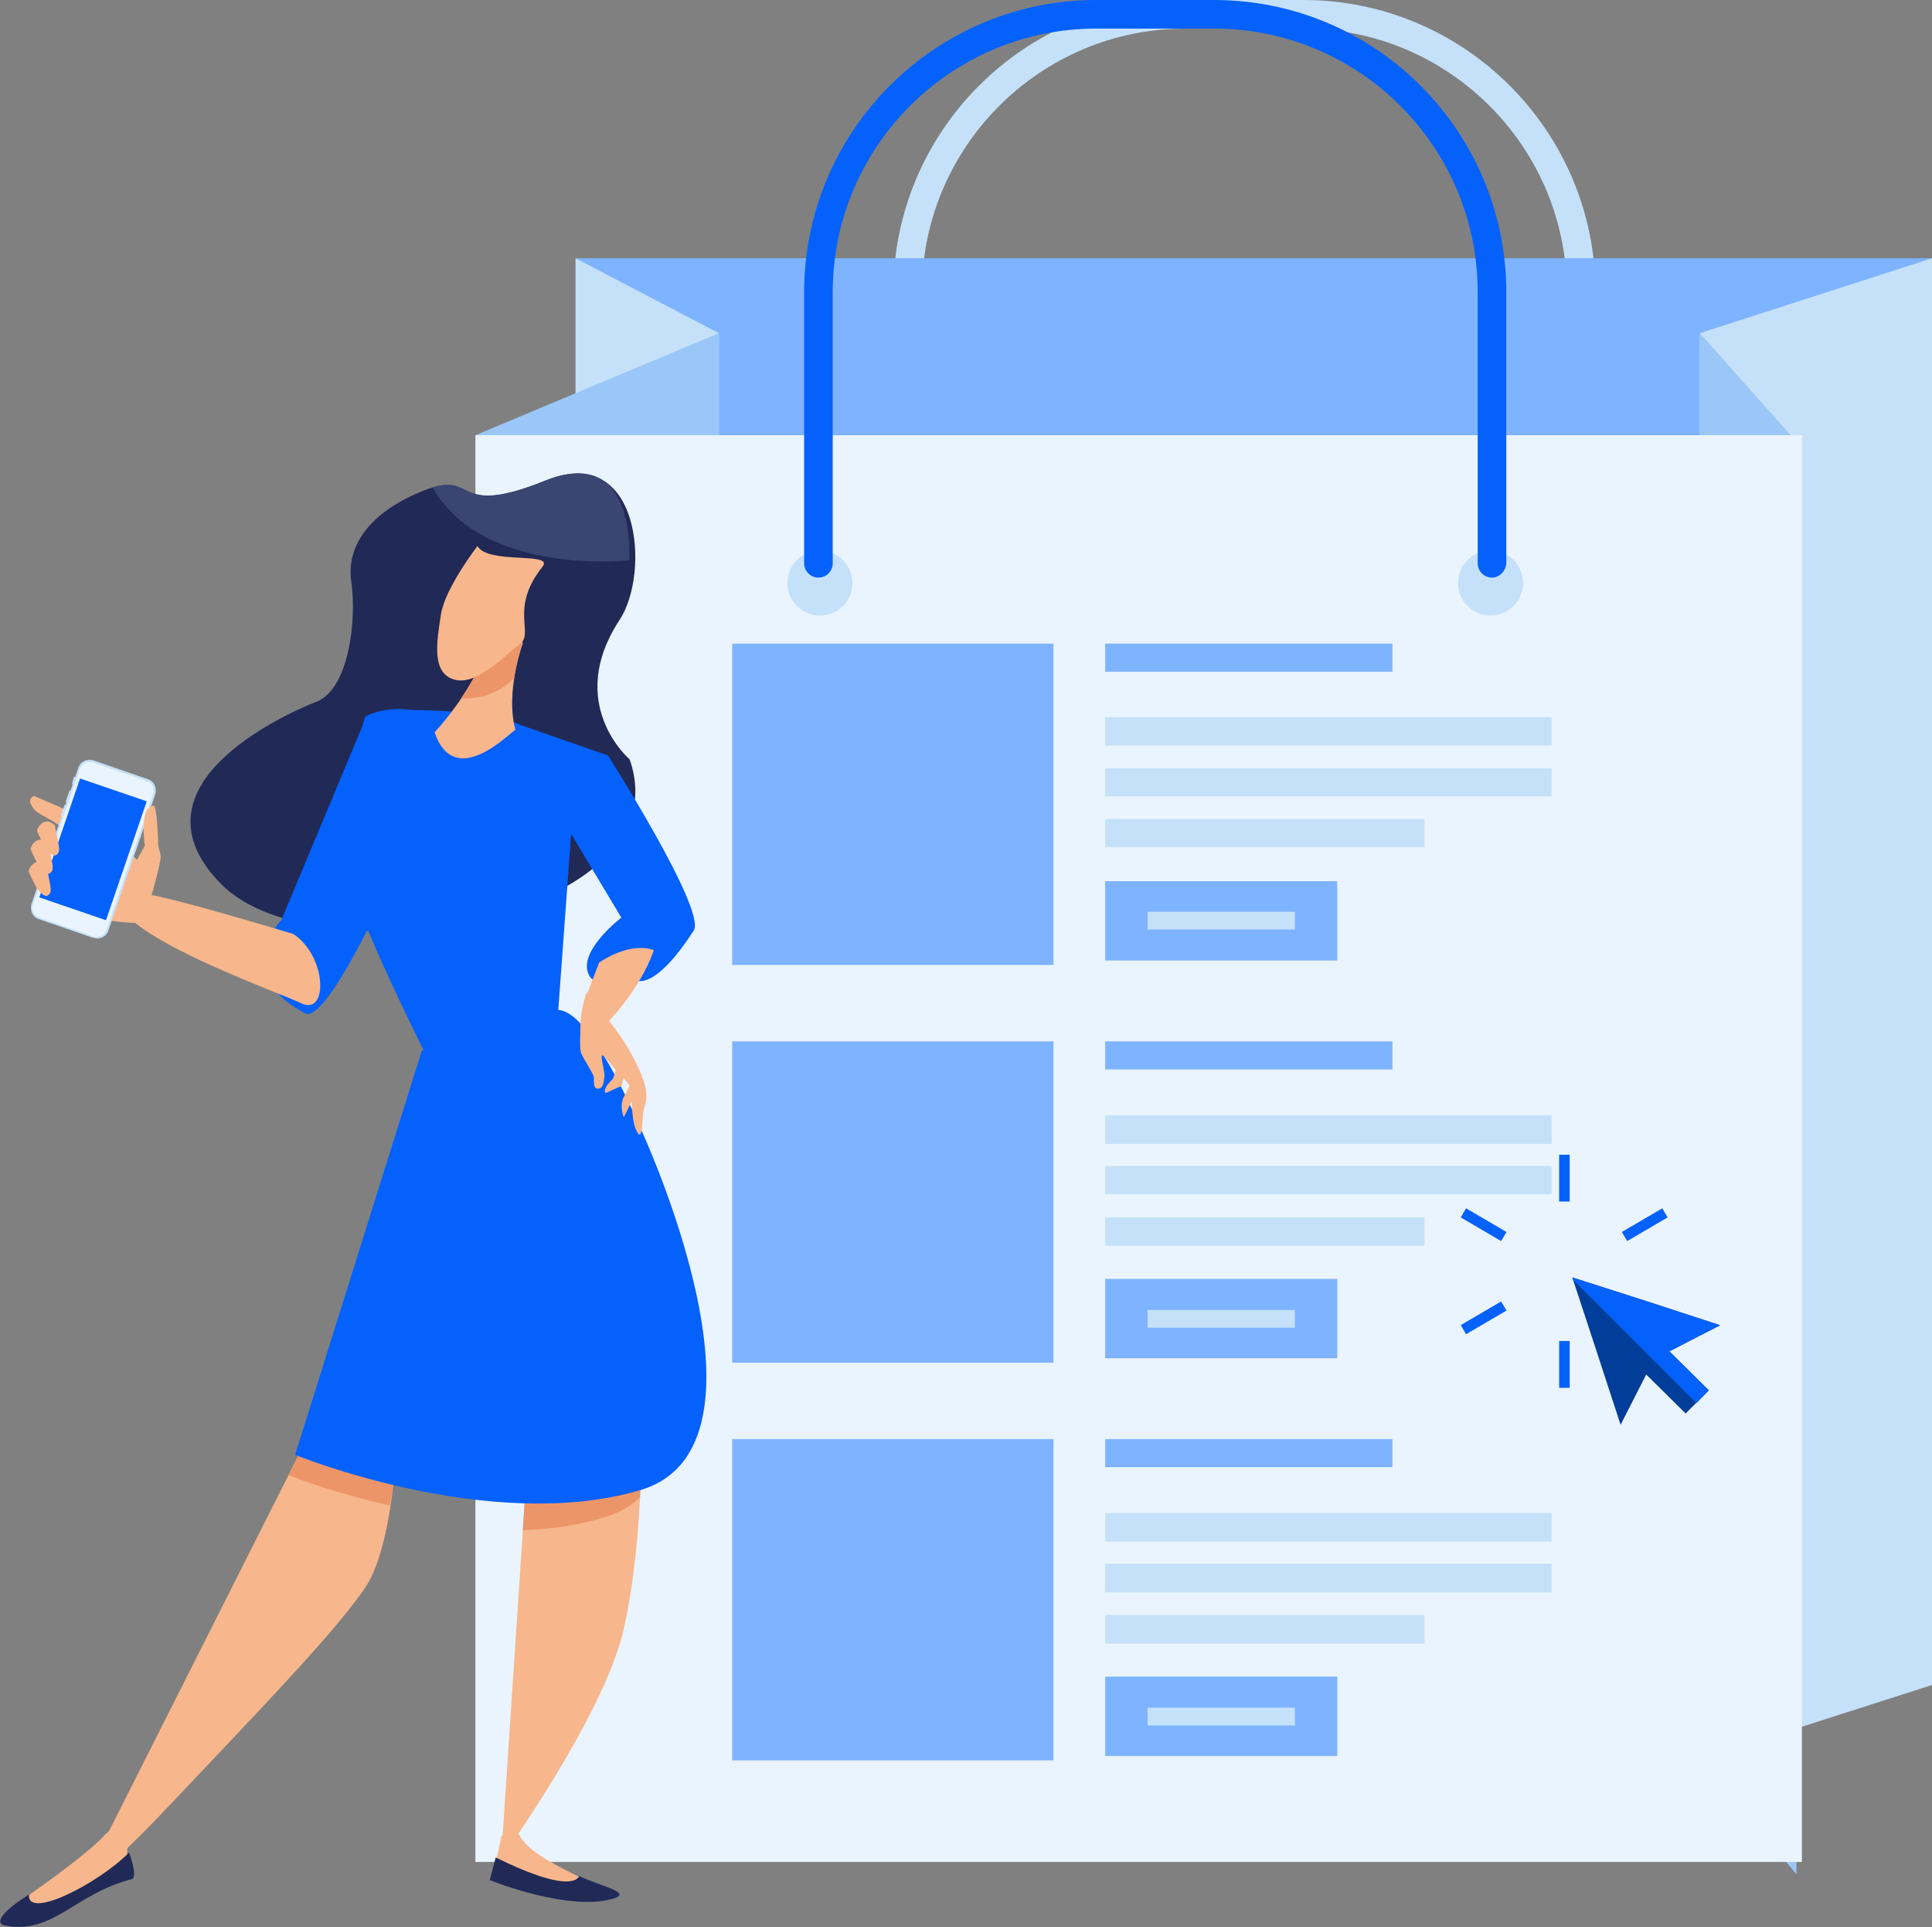
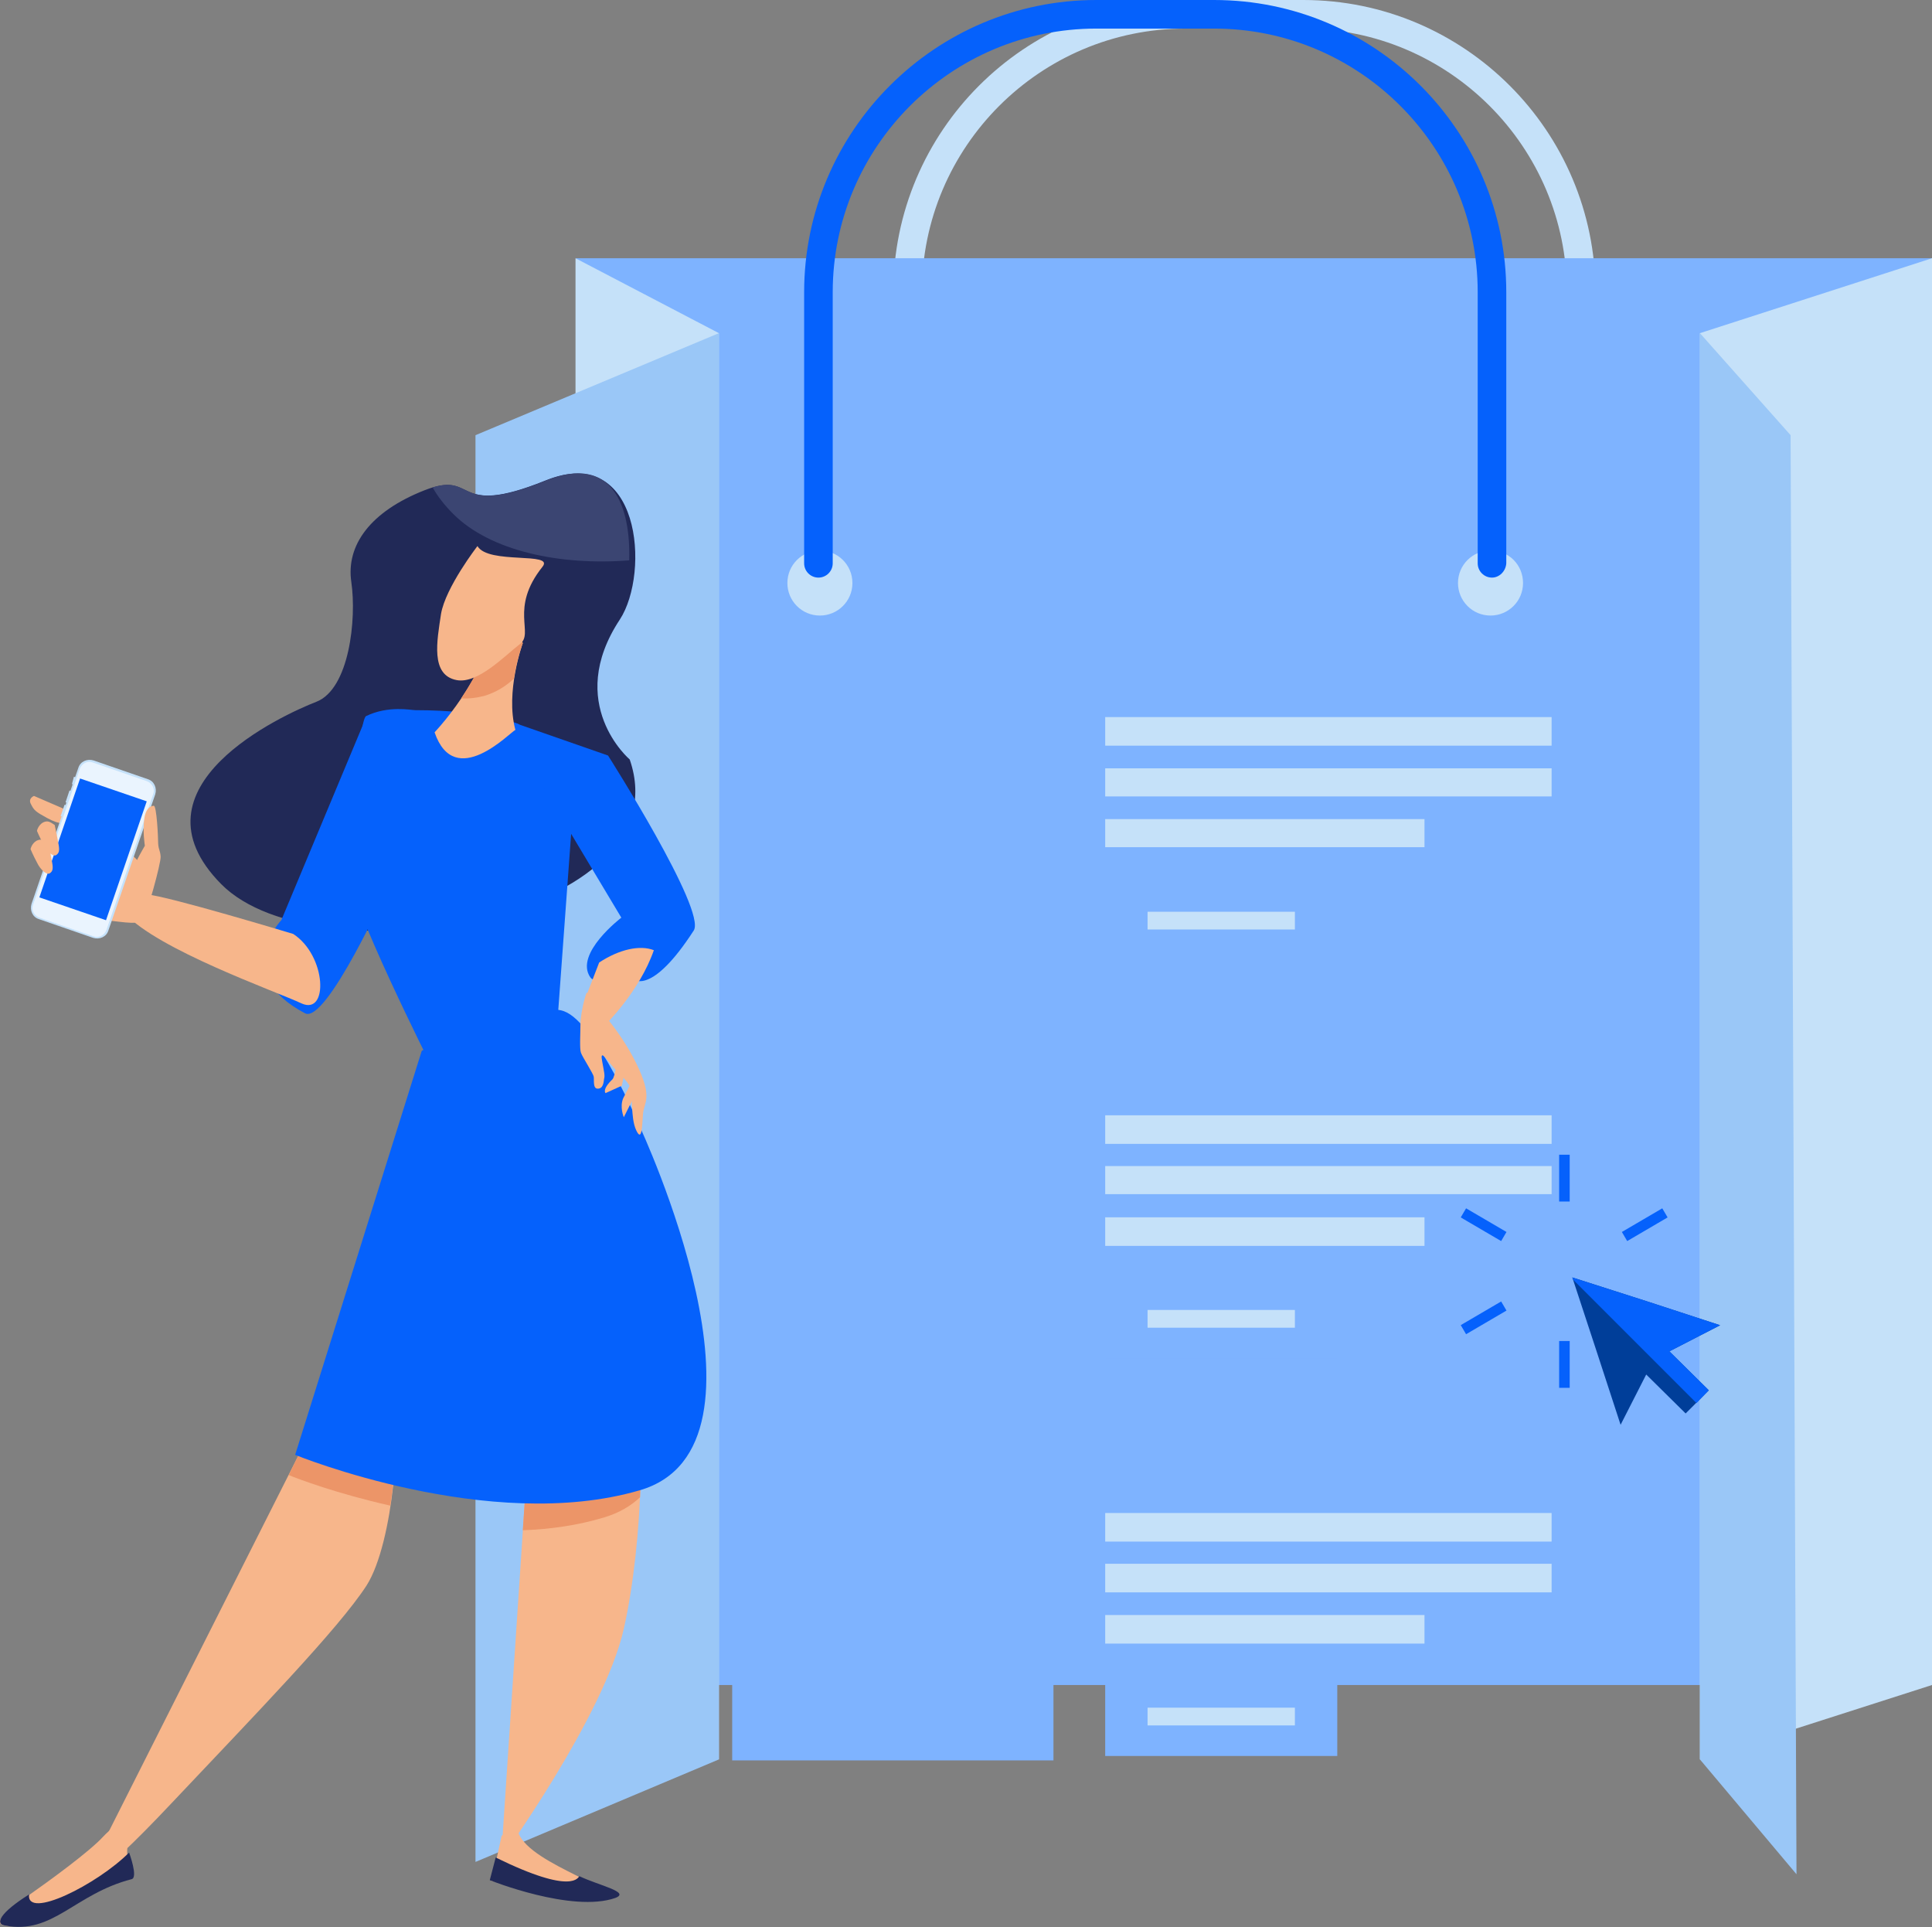
<svg xmlns="http://www.w3.org/2000/svg" version="1.1" x="0px" y="0px" viewBox="0 0 392.1 391" style="enable-background:new 0 0 392.1 391;" xml:space="preserve">
  <rect x="0" y="0" width="392.1" height="391" fill="#808080" stroke="none" />
  <style type="text/css"> .st0{fill:#C5E1F9;} .st1{fill:#7EB3FF;} .st2{fill:#9AC7F7;} .st3{fill:#EAF4FE;} .st4{fill:#0561FC;} .st5{fill:#003E99;} .st6{fill:none;stroke:#0561FC;stroke-width:2.14;stroke-miterlimit:10;} .st7{fill:#212957;} .st8{fill:#3B4572;} .st9{fill:#F7B68B;} .st10{fill:#EC9568;} .st11{fill:#0450CF;} .st12{fill:#FFAB01;} .st13{fill:#FEC12F;} .st14{fill:none;stroke:#F4DA80;stroke-width:6.214;stroke-miterlimit:10;} .st15{fill:#69AEEB;} .st16{fill:#FFFFFF;} .st17{fill:none;stroke:#FFFFFF;stroke-width:4.274;} .st18{fill:#174F78;} .st19{fill:#FD2227;} .st20{fill:#FFFFFF;stroke:#9AC7F7;stroke-width:4.274;} .st21{fill:none;} .st22{fill:none;stroke:#69AEEB;stroke-width:4.127;stroke-linecap:round;stroke-miterlimit:10;} .st23{fill:none;stroke:#69AEEB;stroke-width:4.127;} .st24{fill:none;stroke:#69AEEB;stroke-width:4.127;stroke-dasharray:8.522;} .st25{fill:#FFFFFF;stroke:#69AEEB;stroke-width:4.127;} .st26{fill:#FEC00F;} .st27{fill:#F99B1C;} .st28{fill:#163F59;} .st29{fill:#E9D6B8;} .st30{fill:#12344A;} .st31{fill:#161711;} .st32{fill:#194866;} .st33{fill:#D1DBEA;} .st34{fill:#B0BFDE;} .st35{fill:#E2C59C;} .st36{fill:#7DC2F5;} .st37{fill:#8DCFFF;} .st38{fill:#3D7AA8;} .st39{fill:#081832;} .st40{fill:#387BFF;} .st41{fill:#D4EDFF;} .st42{fill:#ACD4F8;} .st43{fill:none;stroke:#FFFFFF;stroke-width:0.904;stroke-miterlimit:10;} .st44{fill:none;stroke:#FFFFFF;stroke-width:0.999;stroke-miterlimit:10;} .st45{fill:#E9F6FF;} .st46{fill:#0063CB;} .st47{fill:#2B83FD;} .st48{fill:#DECCAF;} .st49{fill:#0253A2;} .st50{fill:#FFAA00;} .st51{fill:#E9DBC4;} .st52{fill:#89D5DA;} .st53{fill:#73A9FF;} .st54{clip-path:url(#SVGID_2_);enable-background:new ;} .st55{fill:#BCD0E2;} .st56{clip-path:url(#SVGID_4_);enable-background:new ;} .st57{clip-path:url(#SVGID_6_);enable-background:new ;} .st58{clip-path:url(#SVGID_8_);enable-background:new ;} .st59{clip-path:url(#SVGID_10_);enable-background:new ;} .st60{clip-path:url(#SVGID_12_);enable-background:new ;} .st61{clip-path:url(#SVGID_14_);enable-background:new ;} .st62{clip-path:url(#SVGID_16_);enable-background:new ;} .st63{clip-path:url(#SVGID_18_);enable-background:new ;} .st64{clip-path:url(#SVGID_20_);enable-background:new ;} .st65{clip-path:url(#SVGID_22_);enable-background:new ;} .st66{clip-path:url(#SVGID_24_);enable-background:new ;} .st67{clip-path:url(#SVGID_26_);enable-background:new ;} .st68{clip-path:url(#SVGID_28_);enable-background:new ;} .st69{clip-path:url(#SVGID_30_);enable-background:new ;} .st70{clip-path:url(#SVGID_32_);enable-background:new ;} .st71{clip-path:url(#SVGID_34_);enable-background:new ;} .st72{clip-path:url(#SVGID_36_);enable-background:new ;} .st73{clip-path:url(#SVGID_38_);enable-background:new ;} .st74{clip-path:url(#SVGID_40_);enable-background:new ;} .st75{clip-path:url(#SVGID_42_);enable-background:new ;} .st76{enable-background:new ;} .st77{clip-path:url(#SVGID_44_);enable-background:new ;} .st78{fill:#858585;} .st79{fill:#626C76;} .st80{clip-path:url(#SVGID_46_);enable-background:new ;} .st81{clip-path:url(#SVGID_48_);enable-background:new ;} .st82{fill:#E7F5FE;} .st83{fill:#FF3D0D;} .st84{fill:#4E99FF;} .st85{fill:#ECB60D;} .st86{fill:#C4D1E1;} .st87{fill:#E4EEF3;} .st88{fill:#282723;} .st89{fill:#B6C2C9;} .st90{fill:#D8E5ED;} .st91{fill:#879BA6;} .st92{fill:#323B31;} .st93{fill:#3C463B;} .st94{fill:url(#SVGID_49_);} .st95{fill:none;stroke:#7EB3FF;stroke-width:4.274;} .st96{fill:none;stroke:#9AC7F7;stroke-width:4.274;} .st97{fill:#F4DA80;} .st98{fill:#AD5C49;} .st99{fill:#F8C44F;} .st100{fill:none;stroke:#F4DA80;stroke-width:4.457;stroke-miterlimit:10;} .st101{fill:#34688F;} </style>
  <g id="Layer_2"> </g>
  <g id="Layer_4">
    <g>
      <g>
        <g>
          <g>
            <path class="st0" d="M320.9,117.2c-1.6,0-2.9-1.3-2.9-2.9v-55c0-29.5-24-53.5-53.5-53.5h-23.9c-29.5,0-53.5,24-53.5,53.5v55 c0,1.6-1.3,2.9-2.9,2.9c-1.6,0-2.9-1.3-2.9-2.9v-55c0-32.7,26.6-59.3,59.3-59.3h23.9c32.7,0,59.3,26.6,59.3,59.3v55 C323.8,115.9,322.5,117.2,320.9,117.2z" />
          </g>
          <rect x="116.9" y="52.4" class="st1" width="275.2" height="289.5" />
          <polygon class="st0" points="145.9,67.6 116.8,52.4 116.8,341.9 145.9,357 " />
          <polygon class="st2" points="145.9,357 96.5,377.8 96.5,88.3 145.9,67.6 " />
          <polygon class="st0" points="345,67.6 392.1,52.4 392.1,341.9 345,357 " />
          <polygon class="st2" points="345,357 364.6,380.3 363.4,88.3 345,67.6 " />
-           <rect x="96.5" y="88.3" class="st3" width="269.2" height="289.5" />
          <path class="st0" d="M173,118.3c0,3.7-3,6.6-6.6,6.6c-3.7,0-6.6-3-6.6-6.6c0-3.7,3-6.6,6.6-6.6C170,111.7,173,114.6,173,118.3z" />
          <path class="st0" d="M309.1,118.3c0,3.7-3,6.6-6.6,6.6c-3.7,0-6.6-3-6.6-6.6c0-3.7,3-6.6,6.6-6.6 C306.2,111.7,309.1,114.6,309.1,118.3z" />
          <g>
            <path class="st4" d="M302.8,117.2c-1.6,0-2.9-1.3-2.9-2.9v-55c0-29.5-24-53.5-53.5-53.5h-23.9c-29.5,0-53.5,24-53.5,53.5v55 c0,1.6-1.3,2.9-2.9,2.9c-1.6,0-2.9-1.3-2.9-2.9v-55c0-32.7,26.6-59.3,59.3-59.3h23.9c32.7,0,59.3,26.6,59.3,59.3v55 C305.6,115.9,304.3,117.2,302.8,117.2z" />
          </g>
        </g>
        <g>
          <rect x="148.6" y="130.6" class="st1" width="65.2" height="65.2" />
          <g>
            <rect x="224.3" y="130.6" class="st1" width="58.3" height="5.7" />
            <rect x="224.3" y="145.5" class="st0" width="90.6" height="5.8" />
            <rect x="224.3" y="155.9" class="st0" width="90.6" height="5.7" />
            <rect x="224.3" y="166.2" class="st0" width="64.8" height="5.7" />
          </g>
          <g>
            <rect x="224.3" y="178.8" class="st1" width="47.1" height="16.1" />
            <rect x="232.9" y="185" class="st0" width="29.9" height="3.6" />
          </g>
        </g>
        <g>
          <rect x="148.6" y="211.3" class="st1" width="65.2" height="65.2" />
          <g>
            <rect x="224.3" y="211.3" class="st1" width="58.3" height="5.7" />
            <rect x="224.3" y="226.3" class="st0" width="90.6" height="5.8" />
            <rect x="224.3" y="236.6" class="st0" width="90.6" height="5.7" />
            <rect x="224.3" y="247" class="st0" width="64.8" height="5.8" />
          </g>
          <g>
            <rect x="224.3" y="259.5" class="st1" width="47.1" height="16.1" />
            <rect x="232.9" y="265.8" class="st0" width="29.9" height="3.6" />
          </g>
        </g>
        <g>
          <rect x="148.6" y="292" class="st1" width="65.2" height="65.2" />
          <g>
            <rect x="224.3" y="292" class="st1" width="58.3" height="5.7" />
            <rect x="224.3" y="307" class="st0" width="90.6" height="5.8" />
            <rect x="224.3" y="317.3" class="st0" width="90.6" height="5.8" />
            <rect x="224.3" y="327.7" class="st0" width="64.8" height="5.8" />
          </g>
          <g>
            <rect x="224.3" y="340.2" class="st1" width="47.1" height="16.1" />
            <rect x="232.9" y="346.5" class="st0" width="29.9" height="3.6" />
          </g>
        </g>
        <g>
          <g>
            <g>
              <polygon class="st5" points="349.1,268.9 334.1,264 319.1,259.2 324,274.1 328.9,289.1 334.1,278.9 342.1,286.8 346.8,282.1 338.8,274.2 " />
              <polygon class="st4" points="334.1,264 319.1,259.2 319.3,259.7 344.3,284.7 346.8,282.1 338.8,274.2 349.1,268.9 " />
            </g>
          </g>
          <g>
            <line class="st6" x1="317.5" y1="234.3" x2="317.5" y2="243.8" />
            <line class="st6" x1="297" y1="246.1" x2="305.2" y2="250.9" />
            <line class="st6" x1="297" y1="269.8" x2="305.2" y2="265" />
            <line class="st6" x1="317.5" y1="281.6" x2="317.5" y2="272.1" />
            <line class="st6" x1="337.9" y1="269.8" x2="329.7" y2="265" />
            <line class="st6" x1="337.9" y1="246.1" x2="329.7" y2="250.9" />
          </g>
        </g>
      </g>
      <g>
        <g>
          <path class="st7" d="M127.8,154.1c0,0-13.3-11.3-2-28.4c6.2-9.5,4.2-36-15.1-28.2c-19.3,7.8-13.7-2.3-24.6,2 c-10.9,4.3-15.9,11.1-14.8,18.6c1.1,7.5-0.4,21.7-7.1,24.3c-6.7,2.6-38.9,17.2-19.3,37C64.5,199.2,139,186.5,127.8,154.1z" />
          <path class="st8" d="M110.8,97.5c-18.2,7.4-14.3-1.2-23,1.4c1,1.8,2.4,3.6,4.2,5.4c7.5,7.5,21.6,10.5,35.7,9.4 C128,103,124.5,92,110.8,97.5z" />
          <path class="st9" d="M63.1,290.3L17,381.7c0,0,1.5,1.5,17.7-15.7c17.1-18.1,34-35.5,39.7-44.3c5.6-8.8,7.2-33.8,4.8-34.6 C76.8,286.3,63.1,290.3,63.1,290.3z" />
          <path class="st4" d="M116.9,155.7l-4.8,65.7l-24.5-5c0,0-16.9-33.5-16.9-39.8c0-1.2,2-30.5,3.6-31.3c4.5-2.2,9.2-1.2,10-1.2 c14.5,0,20.9,2.8,20.9,2.8L116.9,155.7z" />
          <path class="st9" d="M107.3,292.7l-5.6,84.4c0,0,20.9-28.9,24.9-46.6c4-17.7,4.8-46.6,0.8-48.2 C123.4,280.7,107.3,292.7,107.3,292.7z" />
          <path class="st10" d="M127.4,282.3c-4-1.6-20.1,10.4-20.1,10.4l-1.2,17.8c5.6-0.2,11.2-1,16.5-2.6c3-0.9,5.4-2.3,7.3-4.1 C130.4,292.6,129.6,283.2,127.4,282.3z" />
          <path class="st10" d="M79.2,305.5c1.4-9,1.4-17.9-0.1-18.4c-2.4-0.8-16.1,3.2-16.1,3.2l-4.4,9C60.5,300.1,68.5,303.1,79.2,305.5 z" />
          <path class="st4" d="M85.6,213.2l-25.7,82c0,0,39.4,16.1,69.9,7.2c30.5-8.8,0-73.9,0-73.9s-8.8-20.9-15.3-23.3 C108.1,202.7,85.6,213.2,85.6,213.2z" />
          <path class="st4" d="M74.4,145.3l-17.3,41.4c0,0-10.4,10.9,4.8,18.9c4.3,2.3,16.9-25.7,16.9-25.7L74.4,145.3z" />
          <path class="st4" d="M101.9,145.8l24.2,40.4c0,0-9.6,7.3-6.3,12.1c1.2,1.8,8.8,0.4,8.8,0.4s3.6,3.4,12.2-9.9 c2.6-4.1-17.4-35.5-17.4-35.5L101.9,145.8z" />
          <g>
            <path class="st9" d="M129,221.9l-2.4,4.8c0,0-0.9-2.1-0.1-3.9c0.8-1.5,1.7-3.3,1.7-3.3L129,221.9z" />
            <path class="st9" d="M126.9,216.9l-0.7,3.4l-3.3,1.5c0,0-0.8-0.7,1.4-2.8c0.5-0.5,1.1-4.3,1.1-4.3L126.9,216.9z" />
            <path class="st9" d="M120.5,203.6c0,0,5.1,5,8.6,12.1c3.5,7.1,1.6,7.9,1.4,10.3c-0.2,2.4-0.2,5.9-1.4,3.3 c-1.2-2.6-0.6-7.4-1.2-8.7c-0.6-1.4-2.4-2.8-3.8-4.5c-1.4-1.7-2.3-3-1.9-0.8c0.4,2.2,0.6,2.9,0.4,3.6c-0.1,0.8-0.2,2-1.3,2 c-1,0-0.7-1.7-0.8-2.4c-0.1-0.7-2.3-4-2.6-4.9c-0.3-0.8-0.1-3.9-0.1-5.8c0-1,0.3-3.2,0.9-5.3 C119.3,200.3,119.1,201.9,120.5,203.6z" />
          </g>
          <path class="st9" d="M59.5,189.5c0,0-25.8-7.8-29.7-8c-3.9-0.2-11.2-3.6-4.5,3.8c6.7,7.4,30.3,15.7,35.9,18.3 C66.7,206.1,66.3,193.9,59.5,189.5z" />
          <g>
            <path class="st9" d="M99.9,128.1c1.3-7.8,6.2,2.4,6.2,2.4s-3.6,9.9-1.5,17.6c-1.1,0.5-12.3,12.4-16.4,0.5 C94.6,141.6,99,133.2,99.9,128.1z" />
            <path class="st10" d="M104.3,137.7c-1.7,1.6-3.7,2.8-6,3.5c-1.6,0.4-3.1,0.6-4.7,0.5c3.4-5.1,5.7-10.1,6.3-13.6 c1.3-7.8,6.2,2.4,6.2,2.4S104.9,133.6,104.3,137.7z" />
            <path class="st9" d="M96.9,110.8c0,0-6.5,8.4-7.4,13.8c-0.8,5.4-2.2,12.4,3.2,13.4c4.3,0.8,9.8-5,12.8-7.3 c3-2.2-2.2-7.2,4.6-15.7C112.6,111.9,99.1,114.6,96.9,110.8z" />
          </g>
          <path class="st9" d="M121.6,195.3l-2.7,7l3.8,5.8c0,0,7.1-6.9,10-15.3C129.9,191.7,125.7,192.6,121.6,195.3z" />
          <path class="st9" d="M121.2,385.4l-21.4-3.7l2-9.2c0,0,2.8-2.2,3.4-0.6C107.8,378.7,128.3,383.5,121.2,385.4z" />
          <path class="st7" d="M117.6,380.7c-0.3,0.1-1.1,4-17-3.8l-1.2,4.6c0,0,16.7,6.7,25.5,3.6C128,383.9,121.6,382.6,117.6,380.7z" />
          <path class="st9" d="M26.1,374c-0.6,0.9-0.1,4.3-0.1,4.3S7,391.7,1,390.7c-2.5-0.4-0.3-2.5,4.5-5.9c4.7-3.3,12.8-9.2,15.5-12.2 C23.7,369.7,32.7,363.4,26.1,374z" />
          <path class="st7" d="M5.9,384.4c-0.6,5.2,13.8-2,20.3-8.5c0,0,1.9,5.1,0.5,5.4c-11.6,3-15.9,11.3-25.7,9.4 C-1.1,390.4,0,388.1,5.9,384.4z" />
        </g>
        <g>
          <path class="st9" d="M22.3,169.3c0,0,4.9,4.4,5.8,5.5c0.8,1.1,1.4,9.7,1,11.4c-0.4,1.7-3.7,0.9-7.9,0.5 c-4.2-0.4-5.2,0.5-6.3-0.8C12.1,182.3,16.7,165.7,22.3,169.3z" />
-           <path class="st9" d="M15,165l-8.1-3.5c0,0-1.3,0.5-0.6,1.7c0.6,1.2,0.9,1.5,3.3,2.8c2.4,1.3,4.1,2.7,4.7,2.8 C14.9,168.9,15,165,15,165z" />
+           <path class="st9" d="M15,165l-8.1-3.5c0,0-1.3,0.5-0.6,1.7c0.6,1.2,0.9,1.5,3.3,2.8C14.9,168.9,15,165,15,165z" />
          <g>
            <g>
              <polygon class="st0" points="15,159.2 15,159.2 14.6,159.1 14.6,159.1 15,157.6 15,157.6 15.5,157.8 15.5,157.8 " />
              <polygon class="st0" points="13.7,162.9 13.7,162.9 13.3,162.8 13.3,162.8 14.1,160.4 14.1,160.4 14.5,160.5 14.5,160.5 " />
              <polygon class="st0" points="12.8,165.7 12.8,165.7 12.3,165.6 12.3,165.6 13.1,163.3 13.1,163.3 13.5,163.4 13.5,163.4 " />
              <path class="st0" d="M22,188.8c-0.4,1.3-1.8,1.9-3.1,1.5l-11-3.8c-1.3-0.4-1.9-1.8-1.5-3.1l9.5-27.6c0.4-1.3,1.8-1.9,3.1-1.5 l11,3.8c1.3,0.4,1.9,1.8,1.5,3.1L22,188.8z" />
              <path class="st3" d="M8,186.2c-1.1-0.4-1.7-1.6-1.3-2.6l9.5-27.6c0.4-1.1,1.6-1.7,2.6-1.3l11,3.8c1.1,0.4,1.7,1.6,1.3,2.6 l-9.5,27.6c-0.4,1.1-1.6,1.7-2.6,1.3L8,186.2z" />
              <rect x="6.1" y="165.2" transform="matrix(0.324 -0.946 0.946 0.324 -150.267 134.331)" class="st4" width="25.5" height="14.3" />
            </g>
          </g>
-           <path class="st9" d="M9.4,175.6c0,0,0.6,2.8,0.8,4c0.2,1.2,0.1,1.7-0.5,2.1c-0.6,0.4-1.9-0.7-2.6-2.2c-0.8-1.5-1.3-2.7-1.3-2.7 s0.2-1.1,1.2-1.7C8,174.5,8.5,175,9.4,175.6z" />
          <path class="st9" d="M31.2,163.5c0,0-1.5-0.1-1.9,2.5c-0.4,2.6,0.1,5.6,0.1,5.6s-3.6,6.1-3.6,8.1c0,2,0.1,4.4,0.8,5.8 c0.7,1.4,1.6,2.1,2.4,1.1c0.8-1,3.7-11.5,3.6-12.8c-0.1-1.3-0.4-1.3-0.5-2.6C32.1,169.9,31.8,163.4,31.2,163.5z" />
          <path class="st9" d="M9.8,171.1c0,0,0.6,2.8,0.8,4c0.2,1.2,0.1,1.7-0.5,2.1c-0.6,0.4-1.9-0.7-2.6-2.2c-0.8-1.5-1.3-2.7-1.3-2.7 s0.2-1.1,1.2-1.7C8.4,170.1,8.9,170.5,9.8,171.1z" />
          <path class="st9" d="M11.1,167.4c0,0,0.6,2.8,0.8,4c0.2,1.2,0.1,1.7-0.5,2.1c-0.6,0.4-1.9-0.7-2.6-2.2c-0.8-1.5-1.3-2.7-1.3-2.7 s0.2-1.1,1.2-1.7C9.7,166.4,10.2,166.8,11.1,167.4z" />
        </g>
      </g>
    </g>
  </g>
</svg>